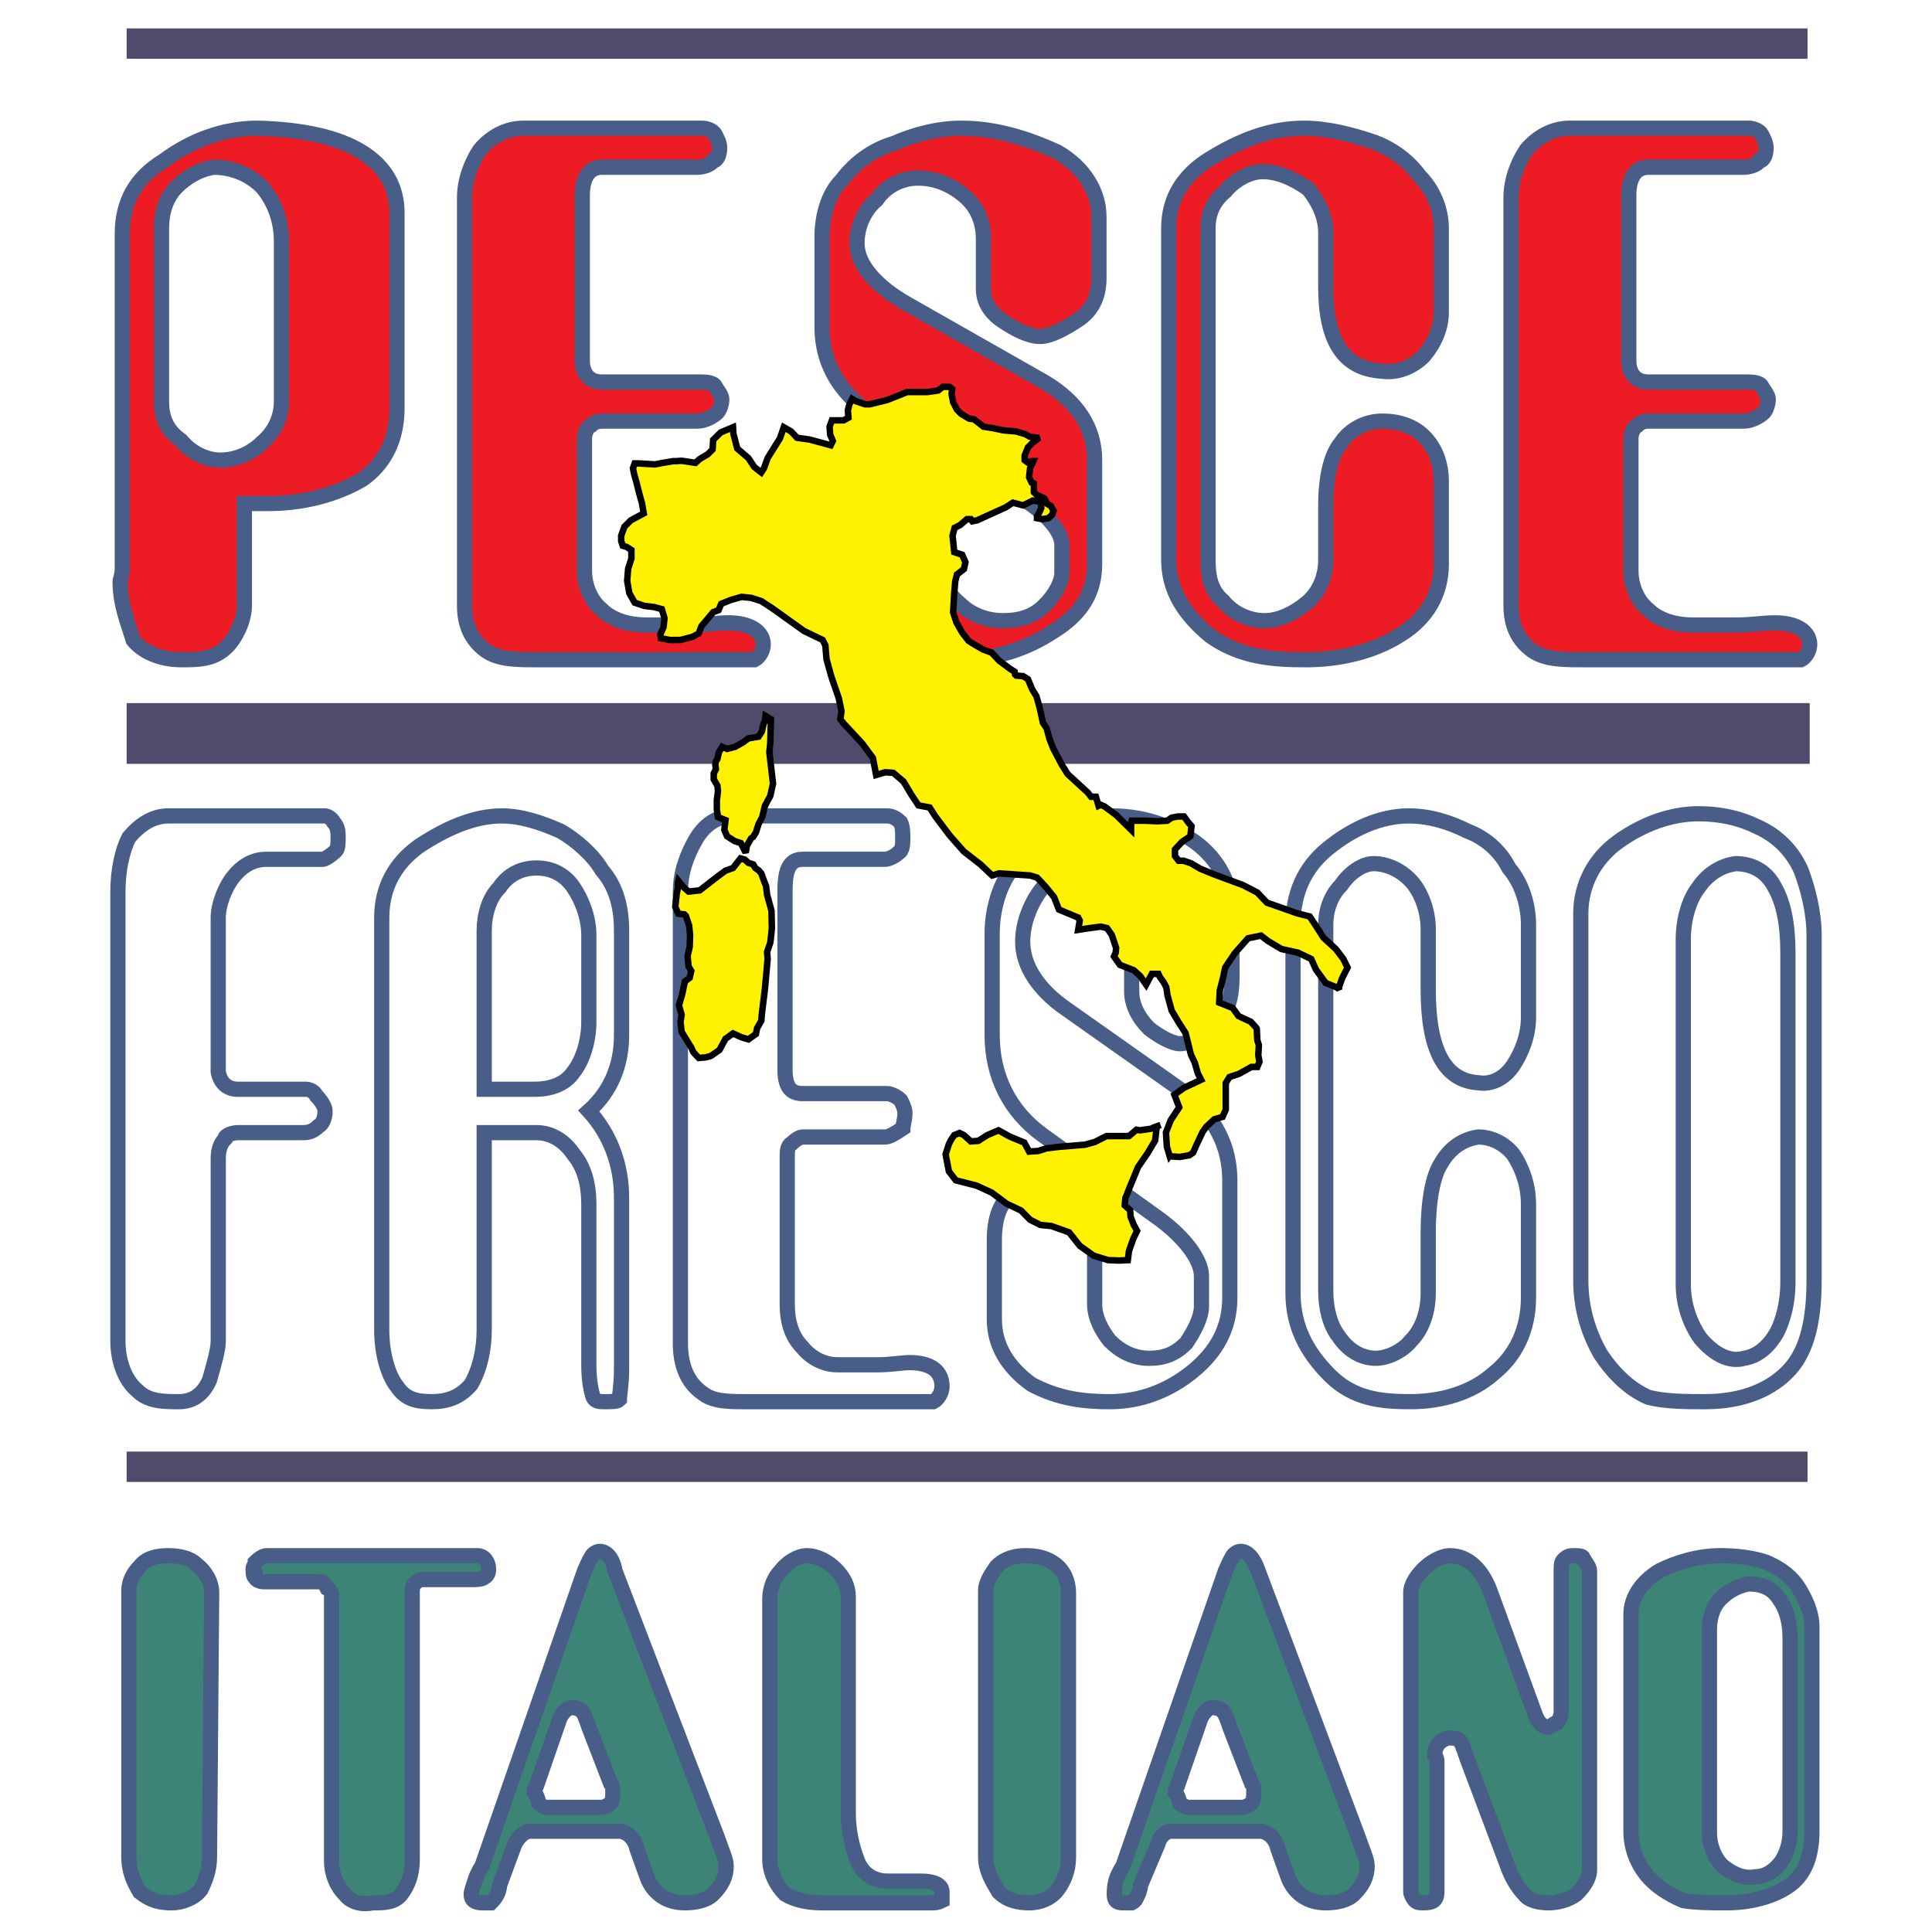
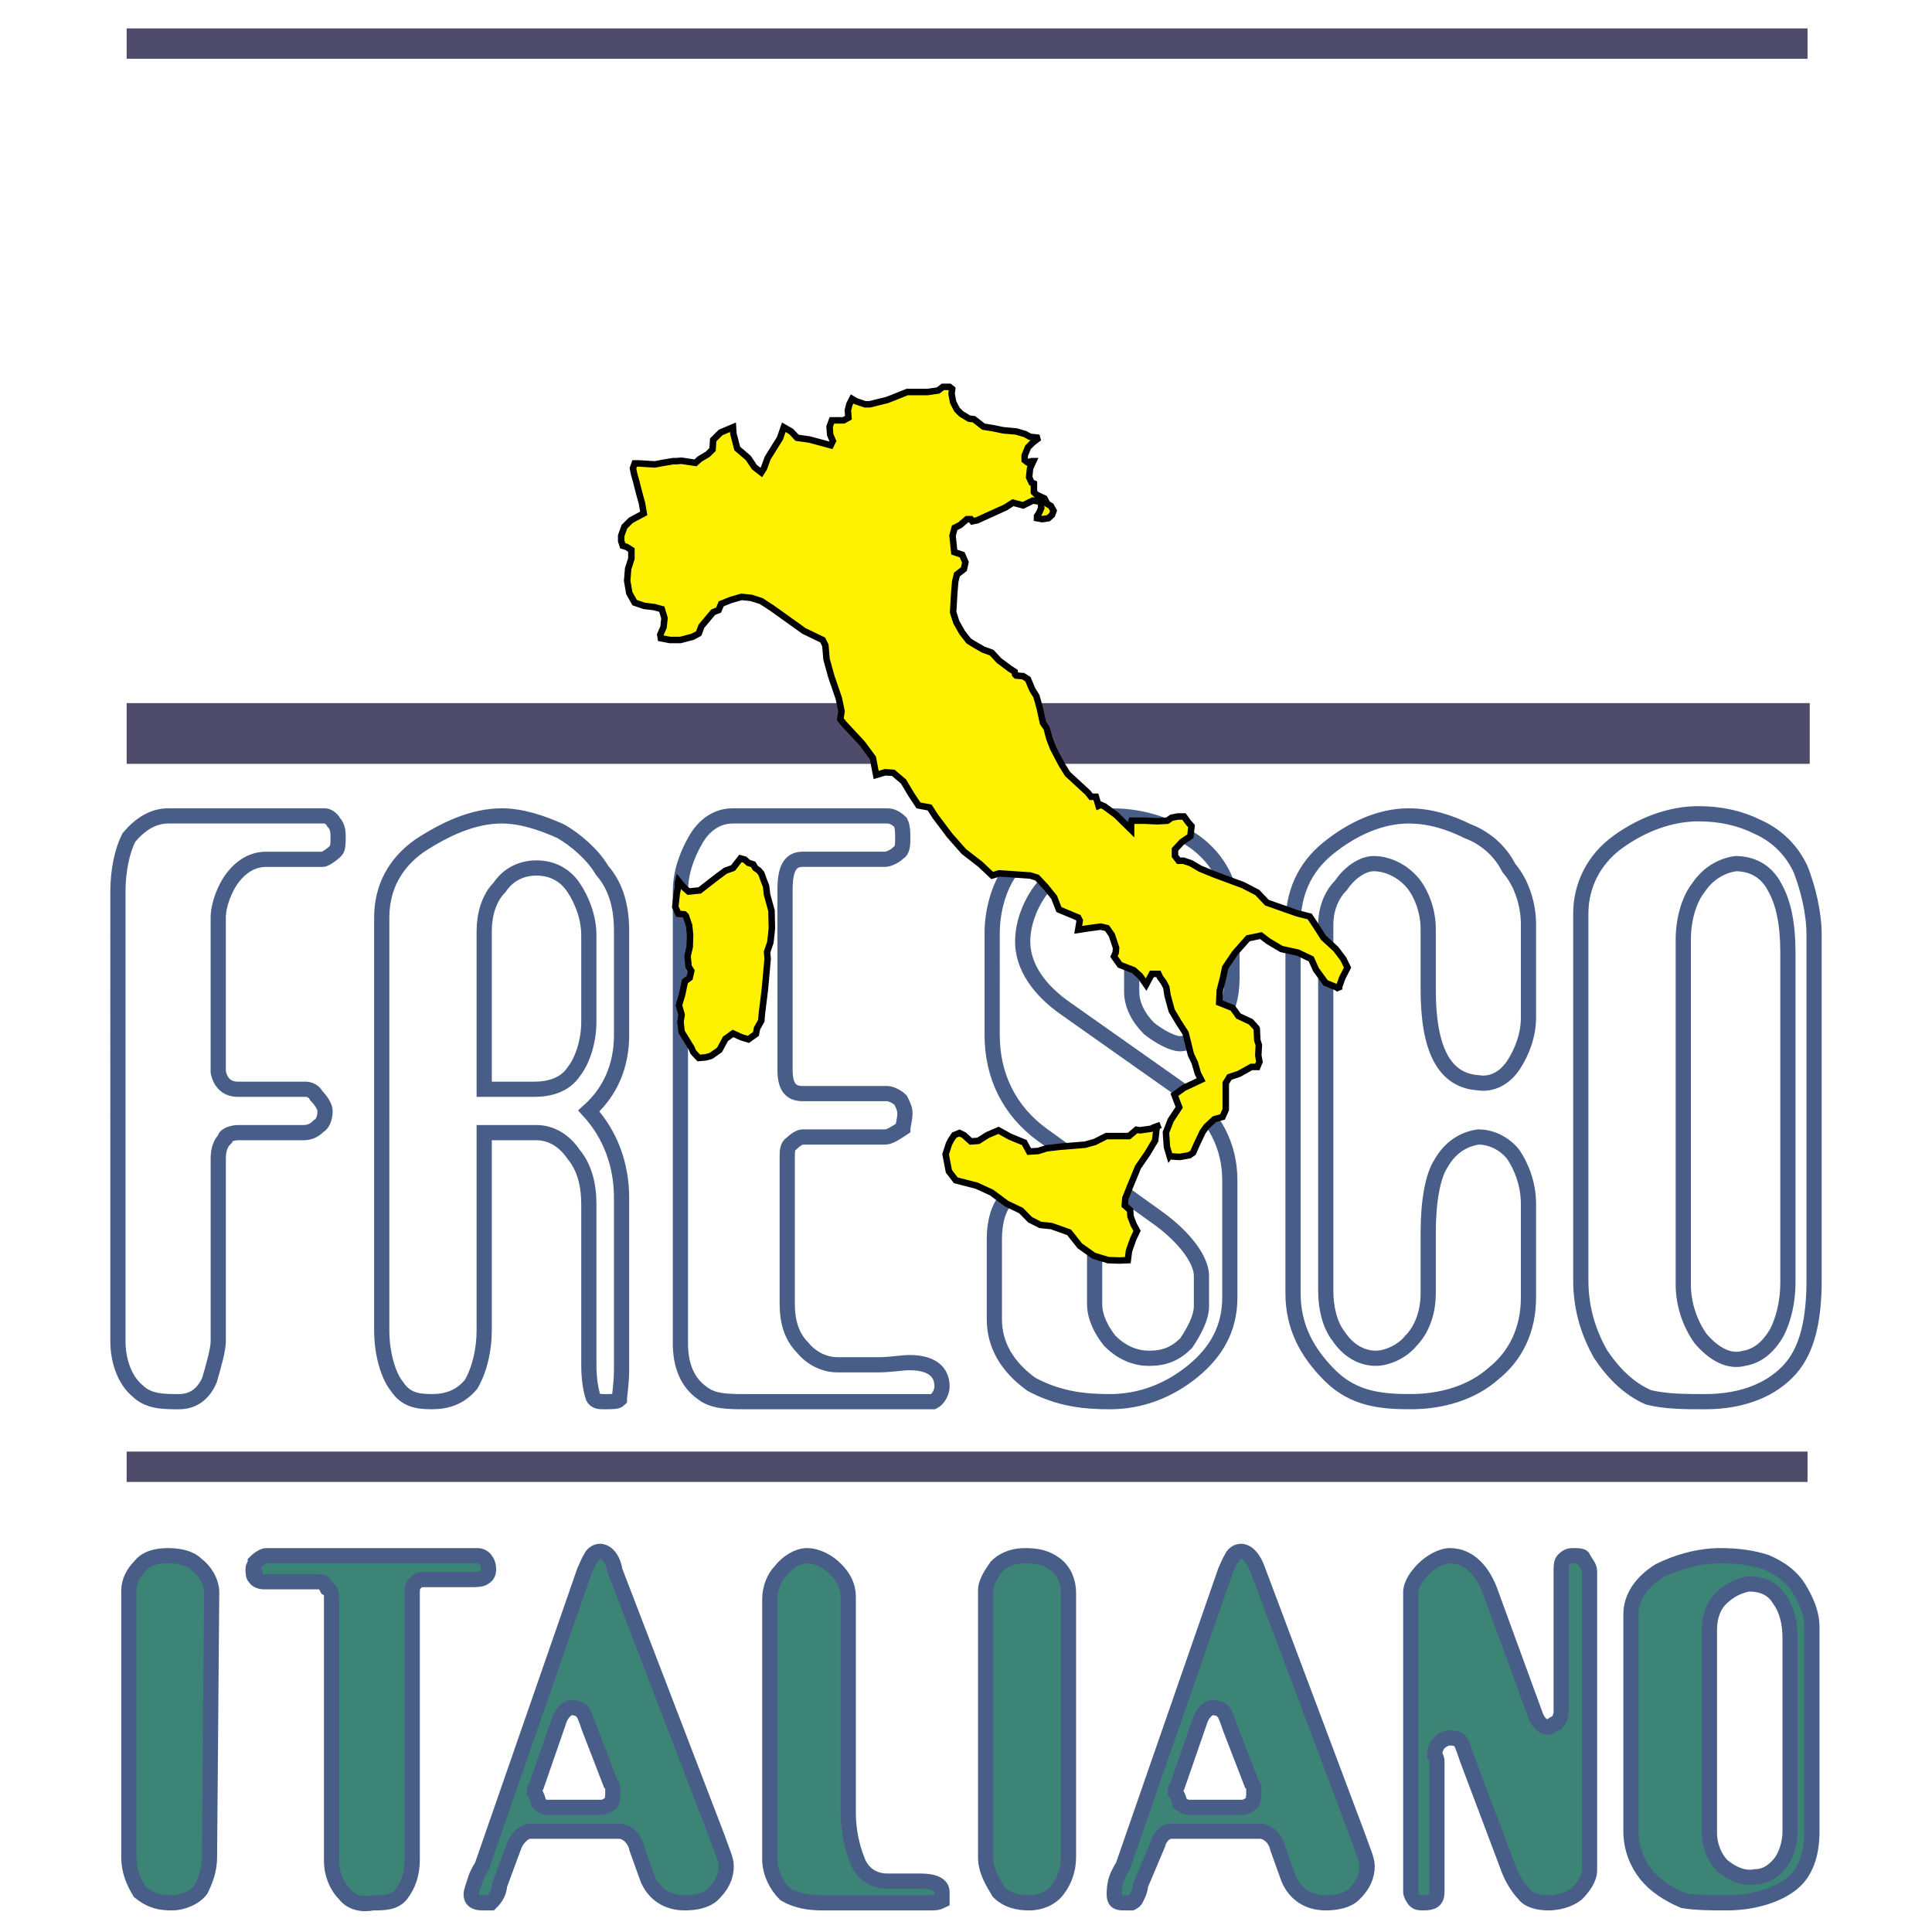
<svg xmlns="http://www.w3.org/2000/svg" version="1.0" id="Layer_1" x="0px" y="0px" width="192.756px" height="192.756px" viewBox="0 0 192.756 192.756" enable-background="new 0 0 192.756 192.756" xml:space="preserve">
  <g>
    <polygon fill-rule="evenodd" clip-rule="evenodd" fill="#FFFFFF" points="0,0 192.756,0 192.756,192.756 0,192.756 0,0  " />
-     <path fill-rule="evenodd" clip-rule="evenodd" fill="#ED1C24" stroke="#485E88" stroke-width="1.517" stroke-miterlimit="2.613" d="   M25.686,12.791c9.136,0.216,13.921,3.247,13.921,8.441v19.48c0,3.247-1.305,5.628-3.48,7.143c-2.61,1.515-5.873,2.381-9.353,2.381   h-2.393v10.173c0,1.515-0.87,3.247-1.74,4.112c-1.305,1.299-2.827,1.299-4.567,1.299c-2.175,0-3.916-0.866-4.786-1.948   c-0.435-1.515-1.305-3.463-1.305-5.844c0-0.217,0.218-0.649,0.218-1.299V23.397c0-3.247,1.305-5.628,4.133-7.359   C18.943,14.09,22.206,12.791,25.686,12.791L25.686,12.791z M21.336,16.687c-1.522,0.216-2.828,1.082-3.698,1.948   c-1.088,1.082-1.522,2.597-1.522,4.112v17.315c0,1.515,0.435,2.814,1.958,3.896c1.087,1.298,2.61,1.948,3.915,1.948   c1.522,0,3.045-0.649,4.133-1.731c1.305-1.083,1.958-2.598,1.958-4.113V24.046c0-1.948-0.652-3.896-1.958-5.411   C24.816,17.336,23.076,16.687,21.336,16.687L21.336,16.687z M69.624,42.011h-9.353c-0.436,0-0.871,0-1.305,0.433   c-0.435,0.216-0.653,0.866-0.653,1.298v13.203c0,1.515,0.653,3.03,1.74,3.896c1.087,1.083,2.828,1.515,4.35,1.515h4.568   c1.305,0,2.61-0.216,3.698-0.216c2.175,0,3.48,0.866,3.48,2.165c0,0.649-0.435,1.299-0.87,1.515c-0.435,0-0.87,0-1.74,0H53.528   c-1.958,0-3.698,0-5.003-0.866c-1.522-1.083-2.175-2.598-2.175-4.545V19.717c0-1.731,0.653-3.463,1.523-4.762   c1.087-1.299,2.61-2.165,4.35-2.165h17.836c0.436,0,1.088,0.216,1.305,0.649c0.217,0.433,0.435,0.866,0.435,1.298   c0,0.649-0.218,1.299-0.652,1.299c-0.218,0.433-1.088,0.649-1.523,0.649h-9.57c-1.305,0-1.958,1.082-1.958,2.814v16.45   c0,1.299,0.652,2.165,1.958,2.165h9.788c0.435,0,1.305,0,1.522,0.433c0.217,0.433,0.653,0.866,0.653,1.299   c0,0.433-0.218,1.083-0.436,1.299C71.146,41.578,70.276,42.011,69.624,42.011L69.624,42.011z M98.118,28.808V23.83   c0-1.732-0.652-3.247-1.958-4.329c-1.305-1.083-2.828-1.732-4.568-1.732c-1.74,0-3.263,0.866-4.133,2.165   c-1.305,1.083-1.958,2.814-1.958,4.329c0,2.165,1.958,4.329,5.002,6.061l13.703,7.792c3.263,1.948,5.003,4.545,5.003,7.792v10.389   c0,2.814-1.305,4.979-4.133,6.71c-2.61,1.732-5.873,2.814-9.353,2.814c-3.045,0-6.091-0.216-9.136-1.731   c-2.828-1.515-4.35-3.463-4.35-5.844v-7.143c0-1.515,0.435-3.03,1.522-3.68c1.087-1.082,2.393-1.515,4.133-1.515   c1.74,0,3.263,0.433,4.35,1.948c0.87,1.298,1.74,2.813,1.74,4.545v4.545c0,1.083,0.652,2.381,1.74,3.247   c1.087,1.082,2.61,1.731,4.351,1.731c1.739,0,3.045-0.433,4.132-1.515c1.088-1.083,1.74-2.381,1.74-3.247v-2.814   c0-1.299-1.522-3.247-4.567-4.978l-13.704-7.576c-3.697-2.165-5.655-5.411-5.655-9.091v-9.091c0-2.165,0.653-4.329,1.958-5.627   c1.305-1.732,3.045-3.03,5.22-3.68c1.958-0.866,4.35-1.515,6.743-1.515c3.48,0,6.743,1.082,9.571,2.381   c2.61,1.515,4.133,3.896,4.133,6.494v6.061c0,1.515-0.436,3.03-1.958,4.112c-1.305,0.866-2.827,1.731-3.915,1.731   s-2.393-0.649-3.697-1.515C98.771,31.189,98.118,30.106,98.118,28.808L98.118,28.808z M116.606,55.864V22.748   c0-2.814,1.306-5.195,4.133-6.926c2.828-1.731,5.873-3.03,9.354-3.03c2.393,0,4.785,0.649,6.742,1.299   c1.958,0.649,3.698,1.948,4.786,3.463c1.305,1.299,2.175,3.247,2.175,5.195v8.441c0,1.515-0.652,3.03-1.74,4.329   c-1.087,1.083-2.61,1.732-4.133,1.515c-3.915-0.216-5.655-3.03-5.655-8.441v-5.411c0-1.732-0.87-3.247-1.74-4.329   c-1.522-1.083-3.045-1.731-4.567-1.731c-1.306,0-2.828,0.866-3.698,1.948c-1.305,1.083-1.739,2.381-1.739,3.68v33.116   c0,1.515,0.217,3.03,1.522,4.112c0.869,1.083,2.393,1.948,4.132,1.948c1.306,0,2.828-0.649,4.133-1.731   c1.088-0.866,1.958-2.381,1.958-4.329v-5.411c0-2.597,0.436-4.978,1.522-6.277c0.87-1.299,2.393-2.165,4.133-2.165   c1.522,0,3.046,0.433,4.133,1.515c1.088,1.082,1.74,2.597,1.74,4.545v8.225c0,3.03-1.522,5.412-3.915,6.927   c-2.61,1.731-6.091,2.597-9.571,2.597c-3.262,0-6.524-0.216-9.57-2.381C118.129,61.275,116.606,58.894,116.606,55.864   L116.606,55.864z M174.03,42.011h-9.353c-0.436,0-0.871,0-1.306,0.433c-0.435,0.216-0.652,0.866-0.652,1.298v13.203   c0,1.515,0.652,3.03,1.74,3.896c1.087,1.083,2.827,1.515,4.35,1.515h4.568c1.305,0,2.61-0.216,3.697-0.216   c2.176,0,3.48,0.866,3.48,2.165c0,0.649-0.435,1.299-0.87,1.515c-0.435,0-0.87,0-1.74,0h-20.011c-1.958,0-3.698,0-5.003-0.866   c-1.522-1.083-2.175-2.598-2.175-4.545V19.717c0-1.731,0.652-3.463,1.522-4.762c1.087-1.299,2.609-2.165,4.35-2.165h17.837   c0.435,0,1.087,0.216,1.305,0.649c0.218,0.433,0.435,0.866,0.435,1.298c0,0.649-0.217,1.299-0.652,1.299   c-0.218,0.433-1.087,0.649-1.522,0.649h-9.57c-1.306,0-1.958,1.082-1.958,2.814v16.45c0,1.299,0.652,2.165,1.958,2.165h9.788   c0.435,0,1.305,0,1.522,0.433c0.218,0.433,0.652,0.866,0.652,1.299c0,0.433-0.218,1.083-0.435,1.299   C175.553,41.578,174.683,42.011,174.03,42.011L174.03,42.011z" />
    <path fill-rule="evenodd" clip-rule="evenodd" fill="#FFFFFF" stroke="#485E88" stroke-width="1.517" stroke-miterlimit="2.613" d="   M17.855,139.845c-1.522,0-3.045,0-4.133-1.082c-1.305-1.082-1.958-3.03-1.958-4.979V88.98c0-2.165,0.435-4.112,1.088-5.411   c1.087-1.299,2.392-2.165,3.915-2.165h15.661c0.218,0,0.653,0.216,0.871,0.649c0.435,0.433,0.435,1.082,0.435,1.515   s0,1.082-0.217,1.299c-0.435,0.433-1.088,0.866-1.305,0.866h-5.655c-1.305,0-2.393,0.649-3.263,1.731   c-0.87,1.083-1.522,2.813-1.522,4.112v14.285c0,0.217,0,0.649,0,1.083c0.217,1.082,0.87,1.731,1.958,1.731h6.743   c0.435,0,0.87,0.216,1.088,0.649c0.435,0.433,0.87,1.082,0.87,1.515c0,0.649-0.217,1.299-0.652,1.516   c-0.435,0.433-0.87,0.648-1.522,0.648h-6.525c-0.435,0-1.305,0.217-1.305,0.649c-0.435,0.434-0.652,1.083-0.652,1.948v18.182   c0,0.866-0.435,2.381-0.87,3.896C20.248,139.195,19.161,139.845,17.855,139.845L17.855,139.845z M53.528,86.599   c-1.522,0-2.828,0.649-3.698,1.948c-1.087,1.082-1.522,2.813-1.522,4.329v15.801h5.003c1.522,0,3.045-0.433,3.915-1.731   c0.87-1.083,1.522-3.03,1.522-4.979v-8.658c0-1.731-0.652-3.463-1.522-4.761C56.355,87.249,55.051,86.599,53.528,86.599   L53.528,86.599z M60.271,139.845c-0.436,0-0.871,0-1.088-0.433c-0.217-0.649-0.435-1.731-0.435-3.247v-16.017   c0-1.948-0.435-3.68-1.522-4.979c-0.87-1.299-2.175-2.165-3.698-2.165h-5.22v19.697c0,1.948-0.435,3.896-1.305,5.411   c-1.088,1.299-2.393,1.731-3.916,1.731c-1.522,0-2.61-0.217-3.48-1.516c-0.87-1.082-1.522-3.246-1.522-5.627V91.577   c0-3.03,1.305-5.411,3.698-7.143c2.61-1.731,5.438-3.03,8.266-3.03c1.958,0,3.915,0.649,5.873,1.515   c1.522,0.866,3.263,2.381,4.133,3.896c1.522,1.732,1.958,3.896,1.958,6.061v10.39c0,3.03-1.087,5.627-3.263,7.575   c2.175,2.381,3.263,5.411,3.263,8.658v17.099c0,1.516-0.217,2.598-0.217,3.03C61.576,139.845,61.141,139.845,60.271,139.845   L60.271,139.845z M88.33,113.438h-8.265c-0.218,0-0.652,0.216-1.087,0.649c-0.435,0.216-0.435,0.865-0.435,1.299v14.718   c0,1.731,0.435,3.247,1.522,4.329c0.87,1.082,2.175,1.731,3.48,1.731h4.133c1.088,0,2.393-0.217,3.045-0.217   c2.175,0,3.263,0.866,3.263,2.381c0,0.649-0.435,1.299-0.87,1.516c-0.217,0-0.87,0-1.522,0H74.409c-1.74,0-3.263,0-4.351-0.866   c-1.522-1.082-2.175-2.813-2.175-4.978V88.98c0-1.948,0.652-3.68,1.522-5.195s2.175-2.381,3.698-2.381h15.443   c0.435,0,0.87,0.216,1.305,0.649c0.217,0.433,0.217,1.082,0.217,1.515c0,0.649,0,1.299-0.435,1.515   c-0.435,0.433-1.087,0.649-1.305,0.649h-8.265c-1.305,0-1.74,1.082-1.74,3.03v17.965c0,1.516,0.435,2.381,1.74,2.381h8.483   c0.218,0,0.87,0.217,1.305,0.649c0.217,0.433,0.435,0.866,0.435,1.299c0,0.649-0.218,1.299-0.218,1.515   C89.417,113.005,88.765,113.438,88.33,113.438L88.33,113.438z M112.909,98.937v-5.628c0-1.515-0.652-3.246-1.523-4.545   c-1.305-1.082-2.609-1.948-4.132-1.948s-2.828,1.083-3.698,2.381c-0.87,1.299-1.522,3.03-1.522,4.762   c0,2.381,1.522,4.762,4.351,6.71l11.963,8.441c2.828,2.381,4.351,5.194,4.351,8.658v11.688c0,3.03-1.306,5.411-3.698,7.359   s-5.22,3.03-8.266,3.03c-2.393,0-5.002-0.217-7.83-1.731c-2.393-1.731-3.698-3.896-3.698-6.493v-8.009   c0-1.731,0.436-3.247,1.306-4.112c0.87-1.082,2.175-1.731,3.697-1.731c1.523,0,2.828,0.649,3.48,2.164   c0.87,1.516,1.522,3.247,1.522,5.194v4.979c0,1.299,0.653,2.598,1.522,3.68c1.088,1.082,2.393,1.731,3.916,1.731   c1.522,0,2.61-0.433,3.697-1.515c0.87-1.299,1.522-2.598,1.522-3.68v-3.03c0-1.516-1.522-3.68-4.133-5.628l-11.745-8.441   c-3.263-2.381-5.003-5.844-5.003-9.956V93.093c0-2.165,0.652-4.545,1.74-6.061c1.087-1.732,2.61-3.247,4.35-3.896   c1.958-1.082,3.916-1.731,5.873-1.731c3.263,0,6.091,1.083,8.266,2.598c2.393,1.731,3.697,4.329,3.697,7.142v6.494   c0,1.731-0.435,3.463-1.522,4.546c-1.305,1.082-2.609,1.947-3.697,1.947c-0.652,0-1.958-0.649-3.045-1.515   C113.562,101.534,112.909,100.235,112.909,98.937L112.909,98.937z M129.005,129.022V92.227c0-3.03,1.088-5.627,3.48-7.576   c2.393-1.948,5.22-3.247,8.048-3.247c2.175,0,4.133,0.649,5.873,1.515c1.74,0.649,3.263,1.948,4.133,3.68   c1.305,1.515,1.957,3.679,1.957,5.627v9.308c0,1.731-0.652,3.463-1.522,4.762s-2.175,1.948-3.479,1.731   c-3.48-0.217-5.003-3.463-5.003-9.308v-6.061c0-1.731-0.653-3.463-1.522-4.545c-1.088-1.299-2.61-1.948-3.916-1.948   c-1.087,0-2.393,0.866-3.263,2.165c-1.087,1.083-1.522,2.598-1.522,3.896v36.579c0,1.732,0.436,3.463,1.306,4.546   c0.869,1.299,2.175,2.164,3.697,2.164c1.088,0,2.61-0.649,3.48-1.731c1.087-1.082,1.74-2.813,1.74-4.762v-6.061   c0-3.03,0.435-5.628,1.305-6.927c0.87-1.515,2.175-2.381,3.698-2.597c1.305,0,2.609,0.649,3.479,1.731   c0.87,1.299,1.522,3.03,1.522,4.979v9.307c0,3.247-1.305,5.844-3.479,7.576c-2.176,1.947-5.221,2.813-8.266,2.813   c-2.828,0-5.655-0.217-8.048-2.598C130.31,134.866,129.005,132.269,129.005,129.022L129.005,129.022z M157.717,127.724v-36.58   c0-2.813,1.305-5.411,3.697-7.142c2.393-1.732,5.221-2.814,8.049-2.814c2.175,0,4.132,0.433,5.872,1.299   c1.958,0.866,3.48,2.381,4.351,4.329c0.652,1.732,1.306,4.113,1.306,6.493v34.415c0,3.896-0.653,6.927-2.394,8.874   c-1.739,1.948-4.567,3.247-8.482,3.247c-1.958,0-3.915,0-5.655-0.433c-1.958-0.866-3.48-2.381-4.785-4.329   C158.587,133.135,157.717,130.754,157.717,127.724L157.717,127.724z M178.381,127.94v-32.9c0-2.814-0.436-4.978-1.306-6.493   c-0.87-1.732-2.393-2.381-3.915-2.381c-1.522,0.217-2.828,1.083-3.697,2.381c-0.87,1.082-1.522,3.03-1.522,5.194v34.415   c0,1.948,0.652,3.896,1.739,5.411c1.306,1.516,2.828,2.381,4.351,1.948c1.305-0.217,2.393-1.082,3.263-2.597   C177.945,131.62,178.381,129.888,178.381,127.94L178.381,127.94z" />
    <path fill-rule="evenodd" clip-rule="evenodd" fill="#3C8476" stroke="#485E88" stroke-width="1.517" stroke-miterlimit="2.613" d="   M21.118,158.892l-0.217,26.406c0,1.299-0.435,2.382-0.87,3.247c-0.652,0.866-1.958,1.299-2.828,1.299   c-1.305,0-2.175-0.217-3.262-1.082c-0.653-1.082-1.087-2.165-1.087-3.464v-26.622c0-0.866,0.435-1.732,1.087-2.381   c0.652-0.866,1.74-1.083,2.828-1.083c1.087,0,2.175,0.217,2.828,0.866C20.466,156.728,21.118,157.81,21.118,158.892L21.118,158.892   z M41.129,158.892v26.623c0,1.516-0.435,2.598-1.087,3.463c-0.653,0.866-1.74,0.866-2.828,0.866c-1.088,0.217-2.175,0-2.828-0.866   c-0.87-0.865-1.305-2.164-1.305-3.246v-26.406c0-0.217,0-0.649-0.435-0.866c-0.218-0.433-0.435-0.649-0.652-0.649h-5.655   c-0.436,0-0.871-0.217-0.871-0.433c-0.217,0-0.217-0.649-0.217-0.866c0-0.216,0.217-0.433,0.217-0.649   c0.435-0.433,0.871-0.649,1.088-0.649h21.099c0.653,0,1.088,0.649,1.088,1.299c0,0.217,0,0.649-0.435,0.866   c-0.218,0.216-0.87,0.216-1.305,0.216H42c-0.217,0-0.435,0.217-0.652,0.434C41.129,158.242,41.129,158.676,41.129,158.892   L41.129,158.892z M48.09,186.164l10.223-29.437c0.218-0.433,0.435-1.082,0.653-1.299c0-0.217,0.435-0.649,0.87-0.649   c0.653,0,1.305,0.649,1.523,1.948l10.223,26.623c0.436,1.299,0.871,2.164,0.871,2.813c0,1.082-0.435,1.948-1.305,2.813   c-0.652,0.649-1.74,0.866-2.828,0.866c-1.74,0-3.045-0.866-3.698-2.381l-1.087-3.03c-0.218-1.082-1.088-1.731-1.74-1.731h-8.918   c-0.435,0-1.087,0.433-1.522,1.299l-1.522,4.112c0,0.433-0.218,0.865-0.218,0.865c-0.217,0.434-0.435,0.649-0.652,0.866   c-0.217,0-0.652,0-0.87,0c-0.652,0-1.087-0.217-1.087-0.866c0-0.216,0.217-0.865,0.435-1.515   C47.655,186.813,48.09,186.164,48.09,186.164L48.09,186.164z M57.008,170.363c-0.435,0-1.088,0.649-1.305,1.516l-2.175,6.276   c0,0-0.217,0.217-0.217,0.649c0.217,0.217,0.435,0.866,0.435,1.082c0.218,0.217,0.435,0.434,0.87,0.434h5.438   c0.218,0,0.652-0.217,0.87-0.434c0.217-0.216,0.217-0.865,0.217-0.865c0-0.217,0-0.433,0-0.649s-0.217-0.433-0.217-0.433   l-2.175-5.628c-0.217-0.649-0.435-1.299-0.652-1.515C58.096,170.58,57.443,170.363,57.008,170.363L57.008,170.363z M84.632,159.325   v15.367v4.329c0,0.865,0,1.515,0,1.948c0,1.731,0.435,3.463,0.87,4.545c0.435,1.299,1.522,2.165,3.045,2.165h3.263   c1.522,0,2.175,0.433,2.175,1.082c0,0.216,0,0.649,0,0.865c-0.435,0.217-0.653,0.217-1.087,0.217H82.675h-0.653   c-1.305,0-2.61-0.217-3.698-0.866c-0.87-0.865-1.522-2.164-1.522-3.463v-25.974c0-1.082,0.435-2.164,1.087-2.813   c0.653-0.866,1.74-1.516,2.61-1.516c1.087,0,2.175,0.649,2.828,1.299C84.197,157.377,84.632,158.242,84.632,159.325L84.632,159.325   z M106.602,158.892v26.406c0,1.299-0.436,2.382-1.088,3.247c-0.652,0.866-1.74,1.299-2.828,1.299c-1.087,0-2.175-0.217-3.045-1.082   c-0.652-1.082-1.305-2.165-1.305-3.464v-26.622c0-0.866,0.652-1.732,1.087-2.381c0.87-0.866,1.958-1.083,2.828-1.083   c1.305,0,2.175,0.217,3.045,0.866S106.602,157.81,106.602,158.892L106.602,158.892z M112.039,186.164l10.223-29.437   c0.218-0.433,0.436-1.082,0.652-1.299c0-0.217,0.436-0.649,0.871-0.649c0.652,0,1.305,0.649,1.739,1.948l10.006,26.623   c0.436,1.299,0.87,2.164,0.87,2.813c0,1.082-0.435,1.948-1.305,2.813c-0.653,0.649-1.74,0.866-2.828,0.866   c-1.74,0-3.045-0.866-3.697-2.381l-1.088-3.03c-0.218-1.082-1.088-1.731-1.74-1.731h-8.918c-0.436,0-1.088,0.433-1.305,1.299   l-1.74,4.112c0,0.433-0.218,0.865-0.218,0.865c-0.218,0.434-0.218,0.649-0.652,0.866c-0.218,0-0.652,0-0.87,0   c-0.653,0-0.87-0.217-0.87-0.866c0-0.216,0-0.865,0.217-1.515C111.604,186.813,112.039,186.164,112.039,186.164L112.039,186.164z    M120.957,170.363c-0.435,0-1.088,0.649-1.306,1.516l-2.175,6.276c0,0-0.217,0.217-0.217,0.649   c0.217,0.217,0.435,0.866,0.435,1.082c0.218,0.217,0.652,0.434,0.87,0.434h5.438c0.218,0,0.652-0.217,0.87-0.434   c0.218-0.216,0.218-0.865,0.218-0.865c0-0.217,0-0.433,0-0.649s-0.218-0.433-0.218-0.433l-2.175-5.628   c-0.218-0.649-0.436-1.299-0.652-1.515C122.045,170.58,121.392,170.363,120.957,170.363L120.957,170.363z M140.751,188.762v-29.87   c0-0.865,0.652-1.731,1.305-2.381s1.74-1.299,2.61-1.299c1.74,0,3.263,1.299,4.133,3.896l4.351,11.904   c0.217,0.649,0.652,1.299,1.305,1.299c0.218,0,0.652-0.433,0.87-0.433c0.218-0.217,0.435-0.649,0.435-1.082v-14.069   c0-0.433,0-0.866,0.218-1.082c0.436-0.434,0.652-0.434,1.088-0.434c0.218,0,0.87,0,0.87,0.217c0.217,0.433,0.652,0.866,0.652,1.299   v29.869c0,0.866-0.652,1.731-1.305,2.381c-0.87,0.649-1.958,0.866-2.828,0.866s-1.958-0.217-2.393-0.866   c-0.652-0.649-1.305-1.731-1.74-3.03l-3.915-10.389c-0.218-0.649-0.436-1.299-0.652-1.732c-0.218-0.433-0.87-0.433-1.306-0.433   c-0.652,0.217-1.305,0.649-1.305,1.731c0,0,0.217,0.217,0.217,0.649v12.987c0,0.865-0.435,1.082-1.305,1.082   c-0.435,0-0.652,0-0.87-0.217C140.969,189.411,140.751,188.978,140.751,188.762L140.751,188.762z M162.72,182.701v-21.645   c0-1.731,1.087-3.247,2.827-4.329c1.74-0.866,3.916-1.516,6.091-1.516c1.74,0,3.263,0.217,4.567,0.649   c1.522,0.649,2.61,1.516,3.263,2.598c0.653,1.082,1.306,2.381,1.306,3.896v20.346c0,2.381-0.652,4.112-1.958,5.194   c-1.305,1.082-3.697,1.948-6.525,1.948c-1.522,0-3.045,0-4.35-0.217c-1.523-0.649-2.828-1.515-3.698-2.597   C163.372,185.947,162.72,184.433,162.72,182.701L162.72,182.701z M178.598,182.701v-19.264c0-1.731-0.435-3.03-1.087-3.896   c-0.652-1.082-1.74-1.515-3.045-1.515c-1.088,0.216-1.958,0.649-2.828,1.515c-0.652,0.649-1.088,1.731-1.088,3.03v20.346   c0,1.083,0.436,2.381,1.306,3.247c1.087,0.866,2.175,1.299,3.263,1.082c1.087,0,1.957-0.649,2.609-1.515   C178.163,185.082,178.598,184,178.598,182.701L178.598,182.701z" />
    <polygon fill="#4F4B6A" points="12.635,2.834 180.338,2.834 180.338,5.865 12.635,5.865 12.635,2.834  " />
    <polygon fill="#4F4B6A" points="12.635,70.149 180.556,70.149 180.556,76.209 12.635,76.209 12.635,70.149  " />
    <polygon fill="#4F4B6A" points="12.635,144.823 180.338,144.823 180.338,147.854 12.635,147.854 12.635,144.823  " />
-     <polygon fill-rule="evenodd" clip-rule="evenodd" fill="#FFF200" stroke="#000000" stroke-width="0.648" stroke-miterlimit="2.613" points="   76.375,71.434 76.913,71.758 76.855,74.089 76.76,75.044 77.124,78.177 76.855,79.4 76.318,80.393 76.049,81.52 75.685,82.208    75.416,83.048 75.147,83.488 74.936,83.641 74.514,84.386 74.398,85.073 73.918,84.118 73.285,83.908 72.536,83.43 72.267,82.781    72.383,81.826 71.634,81.52 71.519,80.775 71.519,79.82 71.634,78.922 71.576,78.387 71.211,77.757 71.211,77.165 71.423,76.744    71.365,76.267 71.423,75.942 71.576,75.732 71.73,75.044 72.056,74.509 72.536,74.72 73.342,74.509 74.091,74.089 74.667,73.669    75.685,73.497 76.011,72.981 76.165,72.274 76.318,71.912 76.375,71.434  " />
    <polygon fill-rule="evenodd" clip-rule="evenodd" fill="#FFF200" stroke="#000000" stroke-width="0.648" stroke-miterlimit="2.613" points="   103.463,51.701 103.463,51.49 103.674,51.166 103.885,50.688 103.847,50.058 103.04,49.943 102.08,50.421 101.063,50.153    100.314,50.631 98.663,51.376 97.492,51.911 97.012,52.006 96.859,51.796 96.475,51.796 95.784,52.389 95.246,52.656    95.035,53.439 95.208,55.082 95.995,55.349 96.321,56.094 96.168,56.782 95.477,57.317 95.304,58.004 95.208,59.131 95.093,61.08    95.419,62.093 95.995,63.105 96.648,63.946 97.166,64.27 98.088,64.805 98.933,65.111 99.681,65.913 100.756,66.715    101.235,67.021 101.274,67.289 101.39,67.403 102.08,67.46 102.561,67.766 102.982,68.779 103.405,69.466 103.731,70.631    104.058,72.122 104.423,72.656 104.691,73.669 105.075,74.662 105.92,76.267 106.515,77.222 108.53,79.075 108.856,79.495    109.337,79.495 109.605,80.393 109.817,80.297 110.182,80.45 111.353,81.31 112.85,82.781 112.85,82.093 112.907,81.883    114.29,81.883 115.461,81.94 116.459,81.883 116.9,81.577 117.496,81.463 118.129,81.463 118.552,82.055 118.878,82.418    118.763,83.43 117.918,84.003 117.227,84.749 117.227,85.398 117.592,85.875 118.071,85.875 118.82,86.124 119.723,86.659    121.162,87.251 124.004,88.302 125.443,89.047 126.403,90.059 129.437,91.129 130.665,91.435 131.24,92.294 132.047,93.555    133.275,94.682 134.024,95.675 134.446,96.535 133.909,97.585 133.602,98.445 133.602,98.713 133.43,98.541 132.258,98.063    131.298,96.745 130.818,95.675 129.494,95.045 127.843,94.682 126.499,93.88 125.808,93.345 124.521,93.612 123.197,95.103    122.237,96.535 122.026,97.548 121.7,98.808 121.643,100.03 122.986,100.565 123.562,101.368 124.79,101.94 125.328,102.533    125.386,102.629 125.443,103.794 125.597,104.271 125.539,105.284 125.654,105.934 125.443,106.449 124.849,106.449    123.619,107.137 122.659,107.462 122.295,108.054 122.295,109.276 122.295,110.709 121.969,111.435 121.162,111.664    120.375,112.391 119.991,112.925 119.357,114.263 119.031,115.007 118.667,115.256 117.707,115.428 116.805,115.37    116.843,115.103 116.689,115.313 116.421,114.415 116.325,112.982 116.805,111.76 117.649,110.479 117.169,109.219    118.129,108.531 119.838,107.729 119.512,107.099 119.204,106.029 118.82,105.227 118.282,103.068 117.592,101.998 116.9,100.833    116.479,99.286 116.363,98.503 116.113,98.024 115.729,97.49 115.576,97.166 114.923,97.166 114.348,98.235 113.752,97.375    113.119,96.802 111.736,96.268 111.142,95.427 111.314,95.045 111.353,94.567 110.93,93.288 110.45,92.6 109.817,92.447    108.685,92.6 107.571,92.771 107.725,91.854 107.571,91.549 105.651,90.747 105.171,89.524 104.326,88.474 103.463,87.557    102.771,87.347 99.681,87.136 98.99,87.347 97.818,86.238 96.168,84.958 94.767,83.373 93.327,81.463 92.75,80.565 91.637,80.355    90.927,79.285 90.14,77.967 89.123,77.107 88.316,77.05 87.414,77.317 87.088,75.617 86.032,74.185 84.17,72.179 83.843,71.758    83.958,70.956 83.69,69.676 82.941,67.499 82.461,65.76 82.346,64.385 82.077,63.85 80.215,62.952 77.009,60.66 75.953,59.972    74.936,59.647 73.976,59.552 72.92,59.857 71.96,60.24 71.691,60.87 71.154,61.08 69.983,62.475 69.714,63.201 69.119,63.525    67.891,63.85 66.834,63.85 65.933,63.678 65.875,63.315 66.201,62.57 66.297,61.672 66.028,60.774 65.241,60.564 64.281,60.45    63.322,60.125 62.784,59.17 62.573,57.947 62.669,56.744 62.995,55.731 62.995,54.872 62.515,54.566 62.131,54.452 61.978,53.974    61.978,53.439 62.304,52.541 62.938,51.911 64.224,51.223 64.051,50.21 63.802,49.313 63.475,48.033 63.264,47.288 63.149,46.715    63.322,46.237 63.744,46.237 64.377,46.275 65.337,46.333 66.144,46.18 67.161,46.008 67.468,46.008 68.006,45.97 69.388,46.18    69.81,45.798 70.616,45.32 71.096,44.843 71.154,43.888 71.903,43.143 73.131,42.627 73.169,43.257 73.554,44.747 74.667,45.702    75.262,46.6 75.953,47.135 76.222,46.715 76.587,45.702 77.815,43.735 78.199,42.627 78.929,43.047 79.524,43.677 80.752,43.85    82.883,44.422 83.095,44.002 82.826,43.372 82.768,42.569 82.999,41.939 84.17,41.939 84.649,41.671 84.592,40.927 84.745,40.334    85.014,39.799 85.398,40.029 86.3,40.334 86.78,40.334 88.489,39.914 89.18,39.647 90.504,39.112 92.54,39.112 93.595,38.959    94.075,38.596 94.728,38.596 94.997,38.806 94.939,39.284 95.093,40.125 95.477,40.869 95.899,41.29 96.686,41.767 97.166,41.825    98.126,42.569 99.086,42.722 100.104,42.933 101.39,43.047 102.292,43.314 102.771,43.582 103.674,43.677 103.04,44.155    102.561,44.633 102.234,45.435 102.234,45.913 102.503,46.123 102.925,46.008 103.098,46.008 102.771,46.715 102.676,47.613    102.925,48.147 103.155,48.243 103.155,49.103 103.405,49.351 103.885,49.58 104.211,49.733 104.48,50.268 104.845,50.478    105.113,50.956 104.96,51.376 104.596,51.701 104,51.796 103.463,51.701  " />
    <polygon fill-rule="evenodd" clip-rule="evenodd" fill="#FFF200" stroke="#000000" stroke-width="0.648" stroke-miterlimit="2.613" points="   73.88,85.646 74.302,85.761 74.667,86.085 75.147,86.238 75.358,86.602 75.685,86.831 75.953,87.136 76.222,87.881 76.433,88.416    76.529,89.257 76.971,90.861 77.009,92.562 76.971,93.039 76.855,94.033 76.529,94.987 76.587,95.675 76.318,98.655    76.011,101.157 75.953,101.846 75.531,102.591 75.416,103.163 74.667,103.698 73.976,103.488 73.131,103.106 72.383,103.642    71.787,104.749 70.943,105.342 70.405,105.494 69.714,105.552 69.177,104.979 68.965,104.501 68.851,104.329 68.006,102.953    67.891,101.94 68.006,101.253 67.737,100.298 68.006,99.4 68.063,99.19 68.332,97.91 68.812,97.548 68.965,96.86 68.697,96.42    68.601,95.37 68.812,94.472 68.851,93.288 68.754,92.333 68.428,91.377 68.274,91.224 67.679,91.167 67.372,90.479 67.526,89.104    67.641,88.569 67.641,88.034 67.679,87.881 68.159,88.474 68.697,88.951 69.81,88.836 71.576,87.461 72.383,86.869 73.131,86.602    73.88,85.646  " />
    <polygon fill-rule="evenodd" clip-rule="evenodd" fill="#FFF200" stroke="#000000" stroke-width="0.648" stroke-miterlimit="2.613" points="   115.787,112.237 115.364,112.391 115.403,112.447 115.25,113.785 114.501,115.046 113.541,116.44 112.754,118.351 112.274,119.554    112.217,120.261 112.754,120.738 112.793,121.369 113.119,122.209 113.445,122.802 113.062,123.604 112.639,124.808    112.523,125.725 111.679,125.762 110.565,125.725 109.126,125.285 107.725,124.291 106.669,122.954 104.902,122.323    103.789,122.209 102.771,121.693 101.869,120.776 100.43,120.089 98.933,118.98 97.435,118.293 95.361,117.758 94.67,116.86    94.344,115.16 94.67,114.147 94.881,113.728 95.208,113.25 95.726,113.04 96.168,113.25 96.859,113.88 97.607,113.823    98.51,113.25 99.623,112.772 100.756,113.402 102.195,113.995 102.676,114.893 103.578,114.835 104.423,114.568 105.709,114.415    108.262,114.205 109.222,113.938 110.393,113.346 112.639,113.346 113.388,112.715 113.714,112.772 114.827,112.619    115.787,112.237  " />
  </g>
</svg>